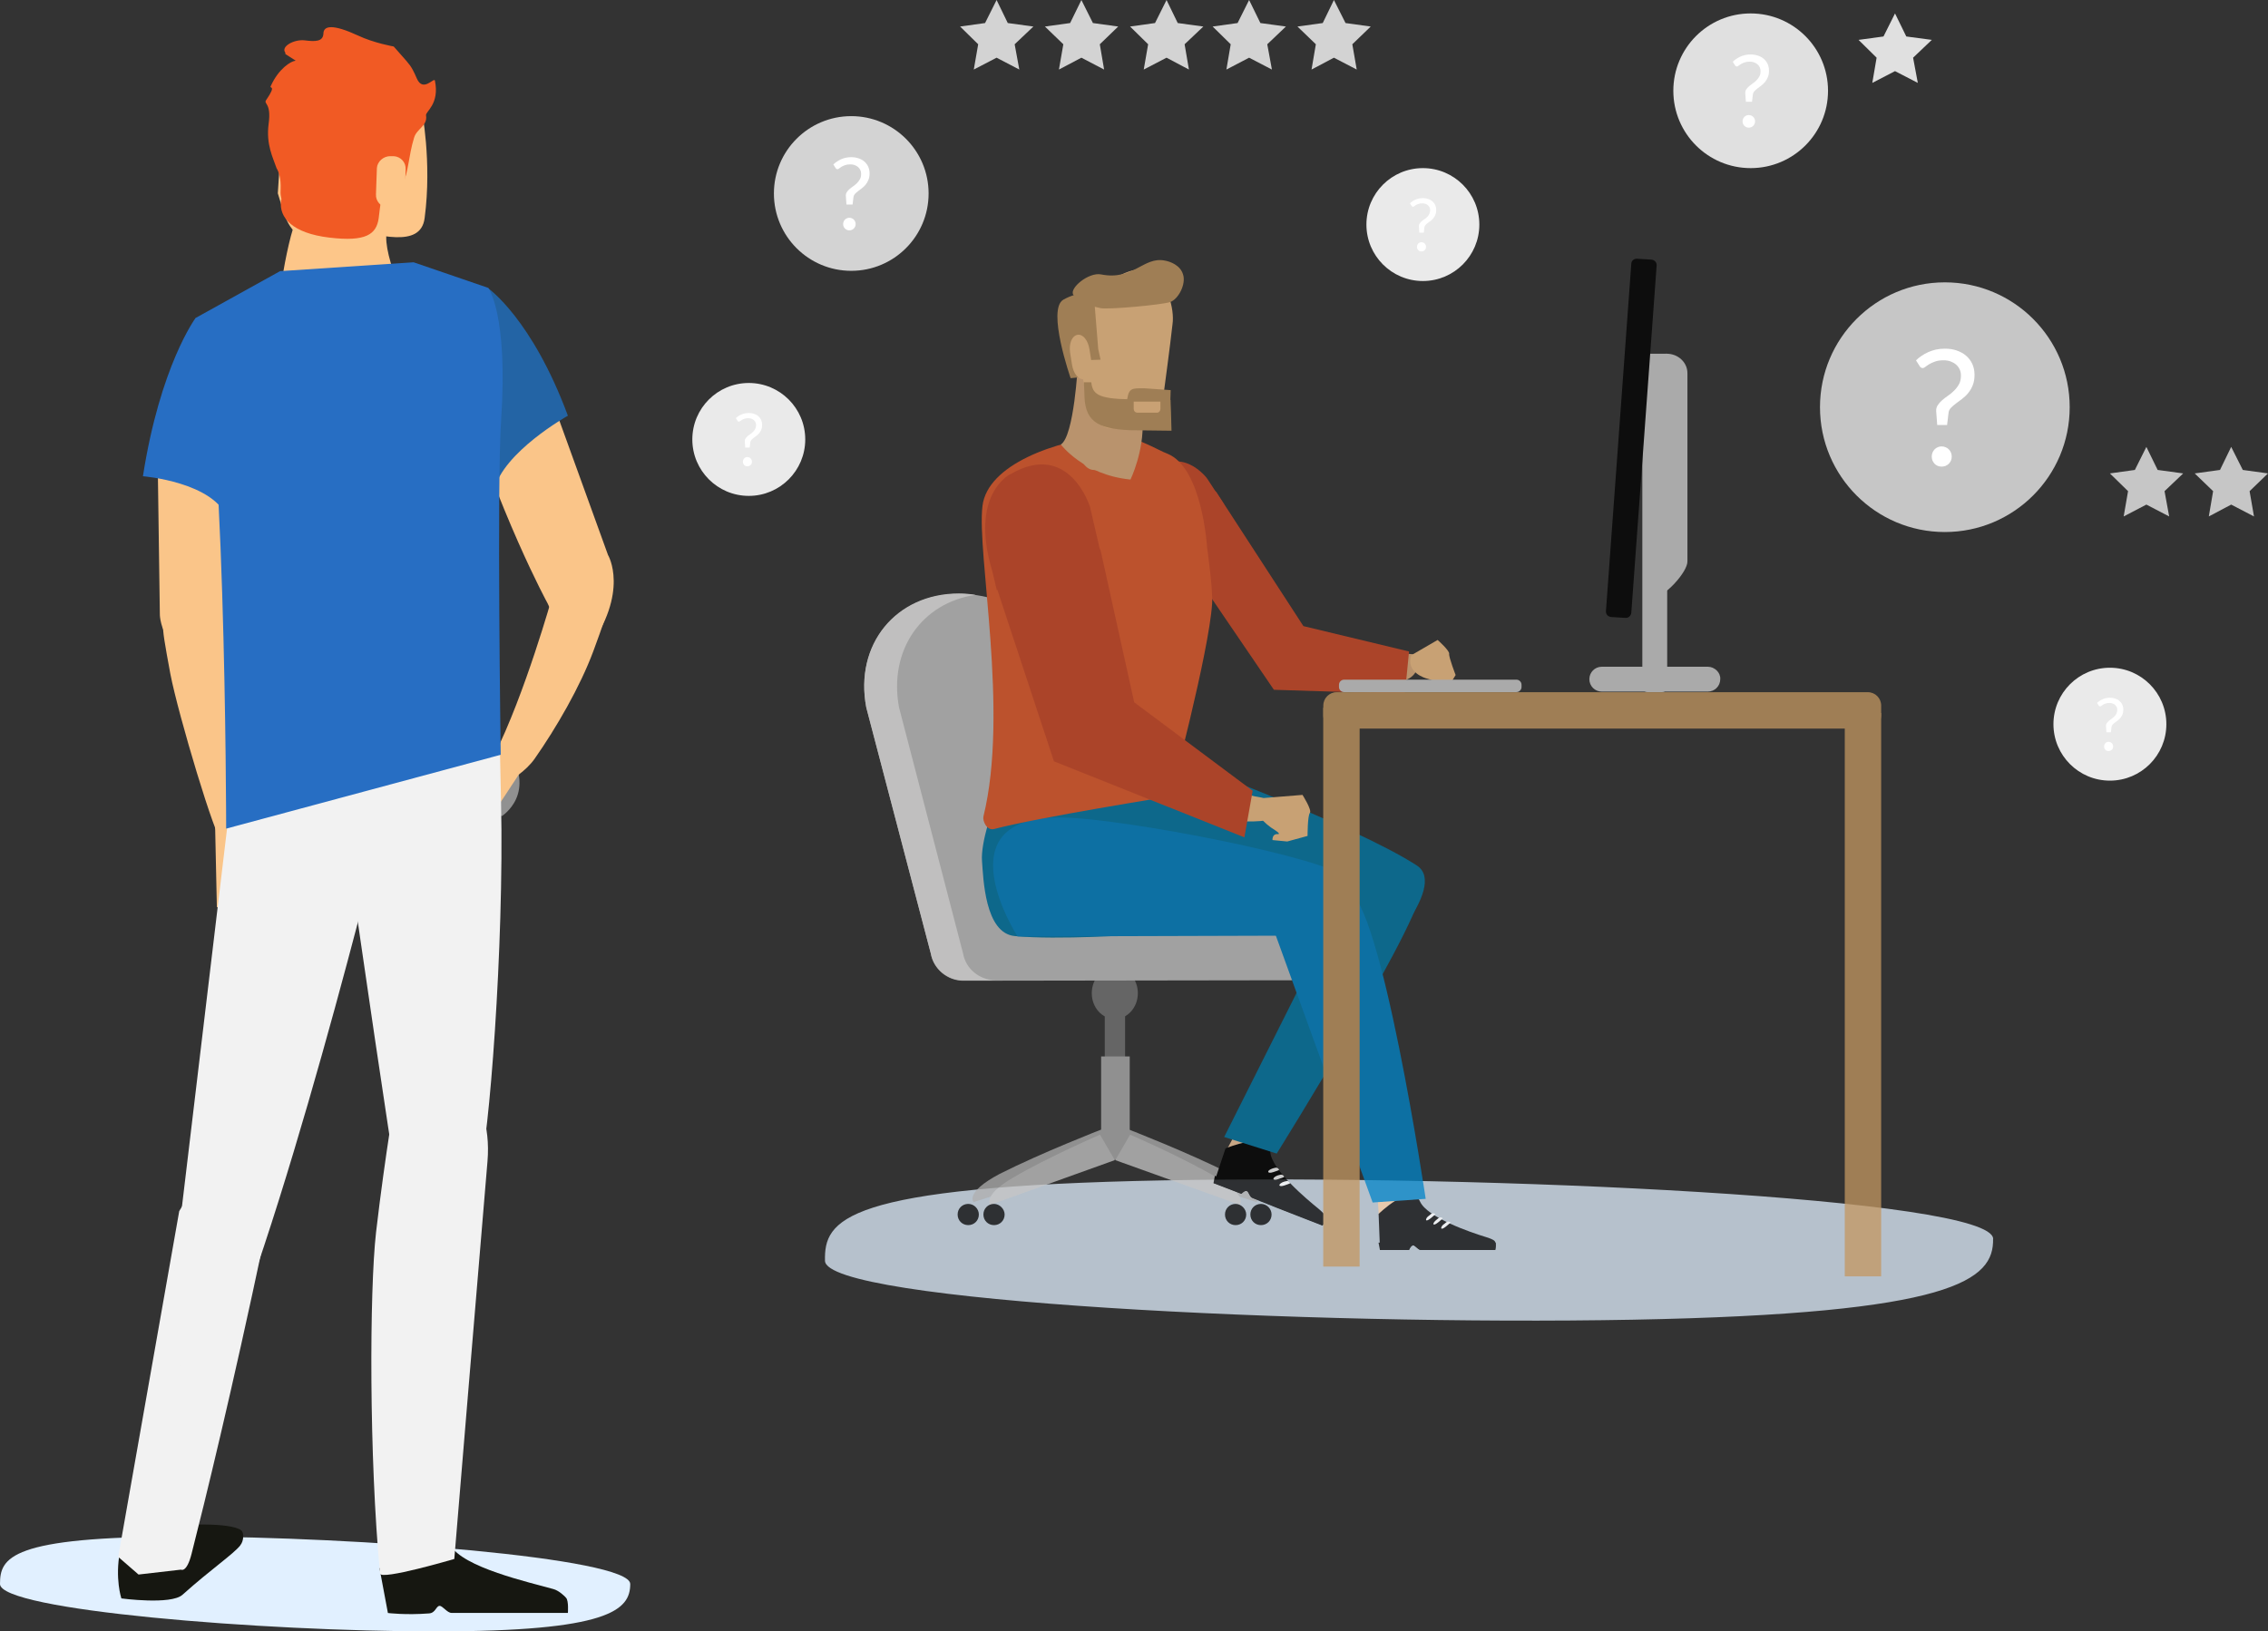
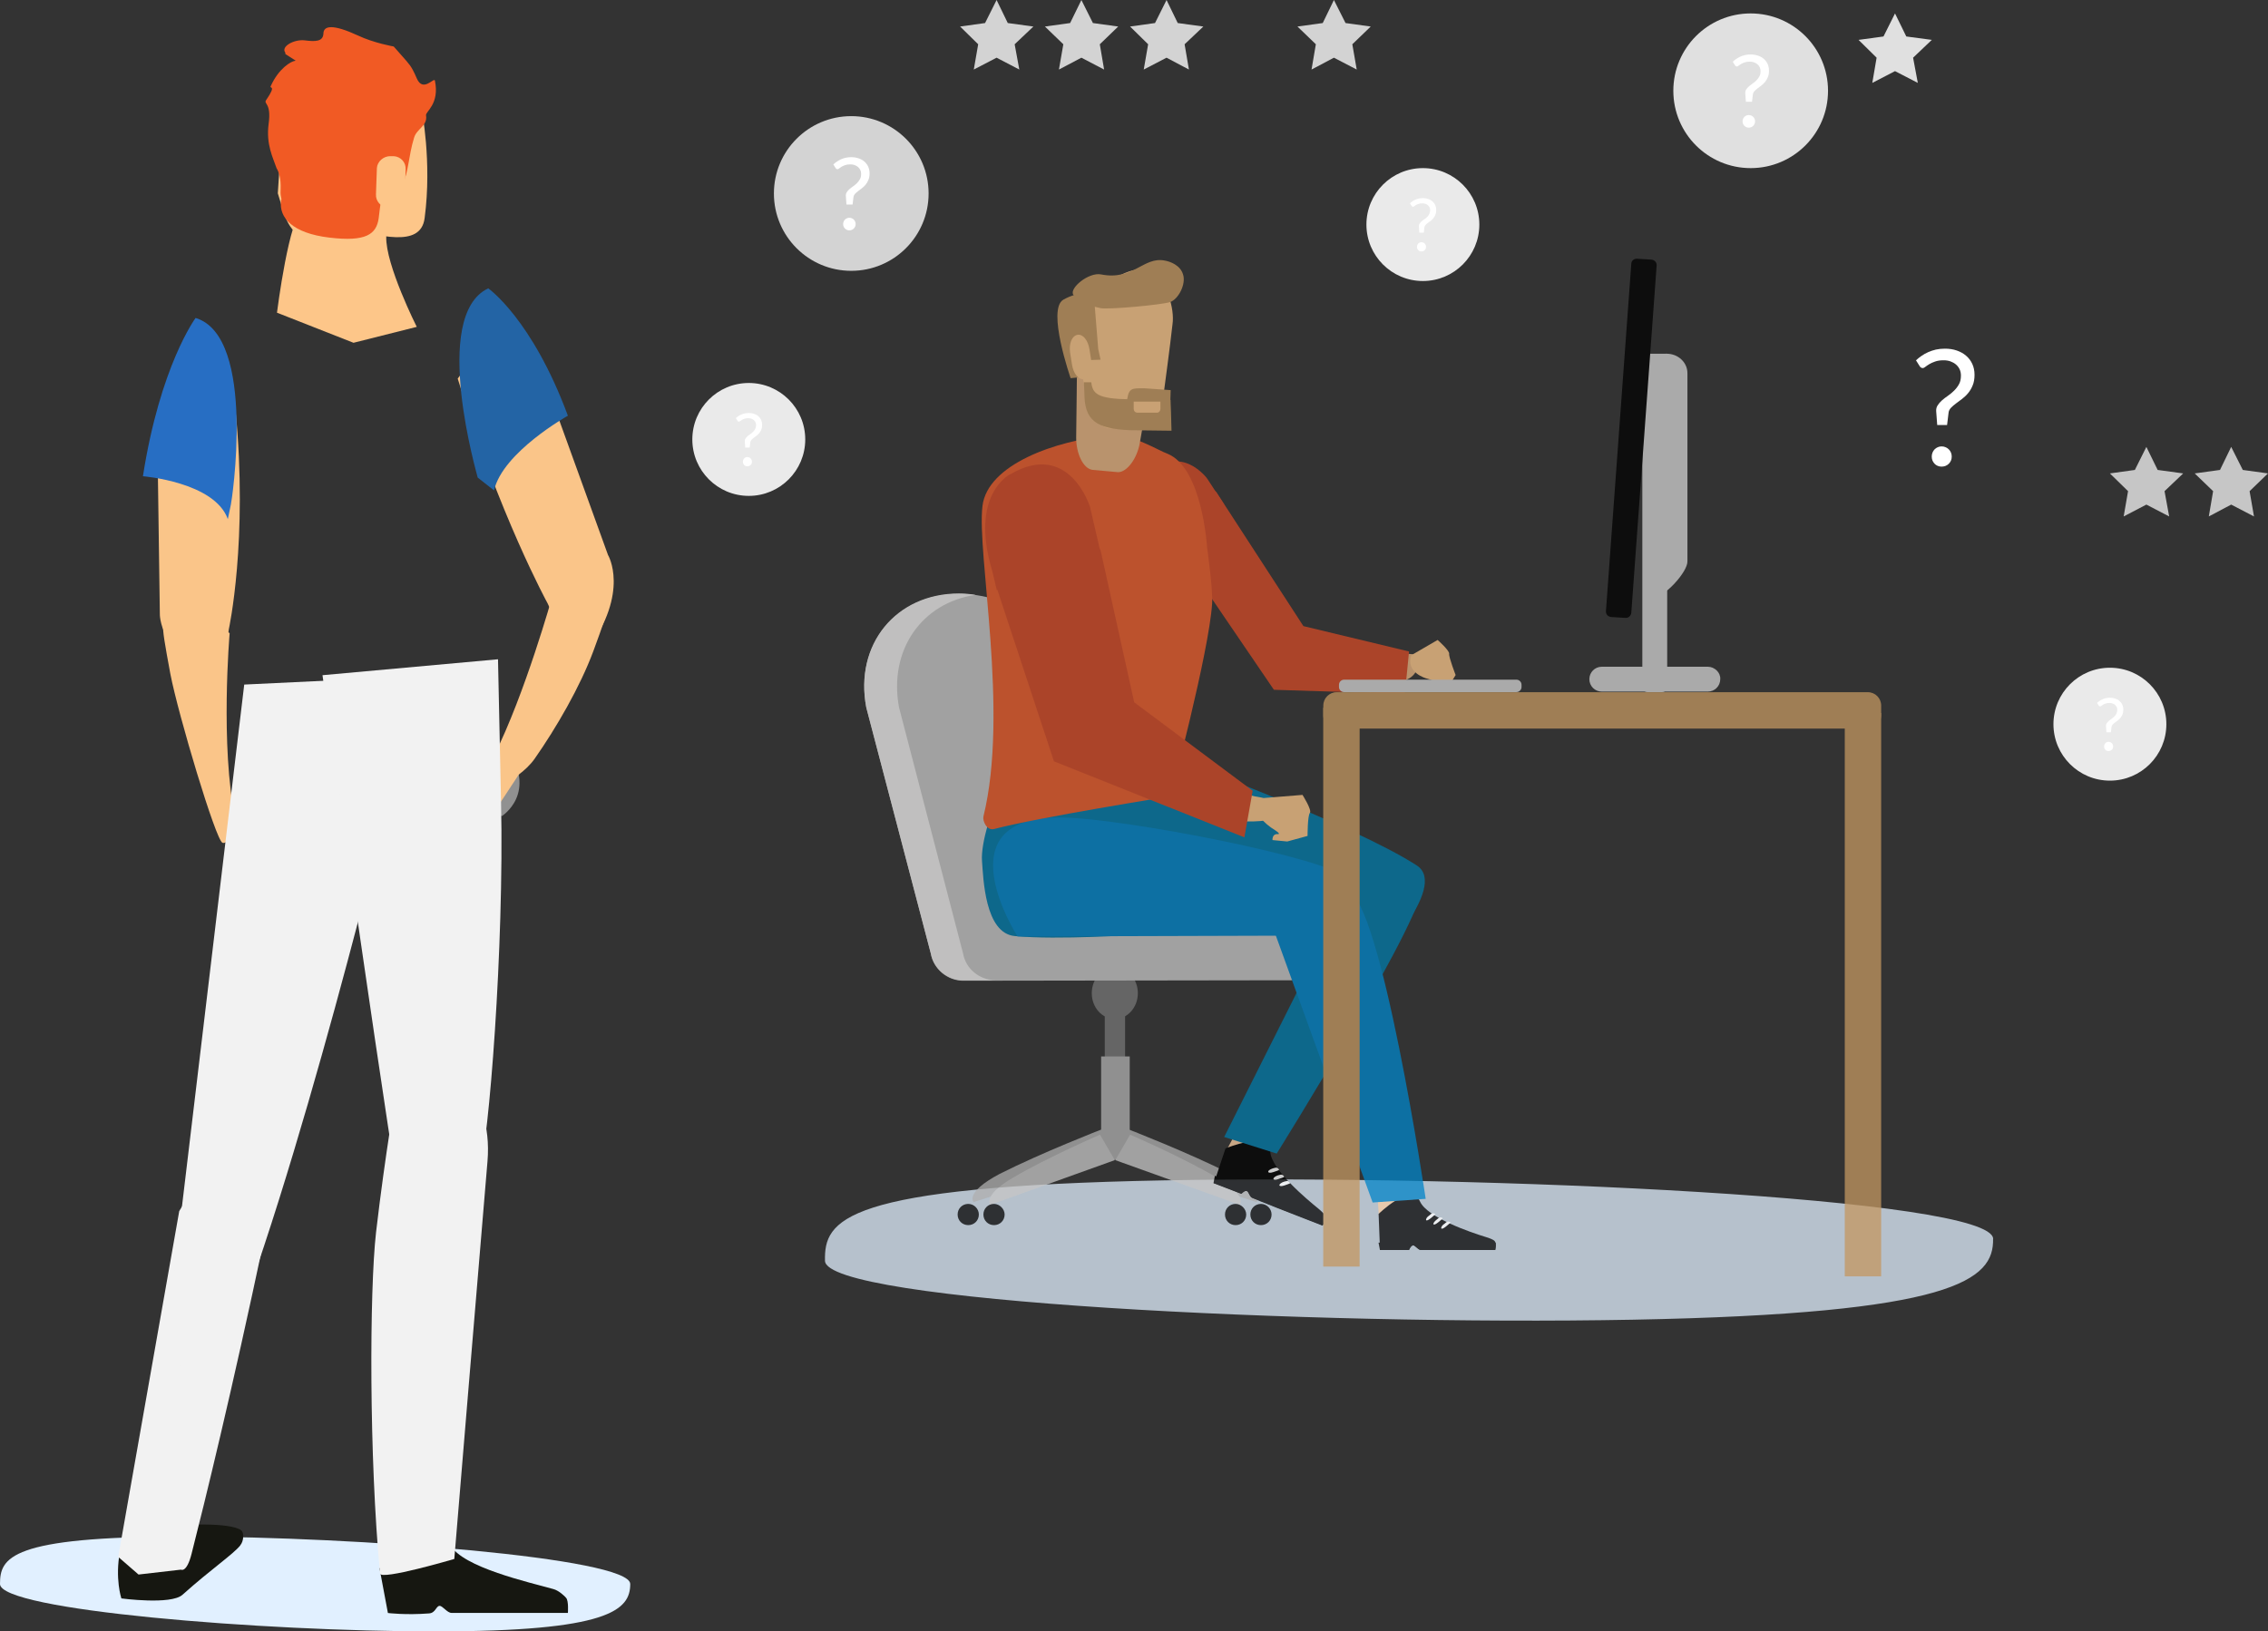
<svg xmlns="http://www.w3.org/2000/svg" id="Ebene_1" viewBox="0 0 273.57 196.8">
  <rect x="0" y="0" width="273.57" height="196.8" fill="#333333" stroke="none" />
  <defs>
    <style>.cls-1{fill:#f9cda2;}.cls-2{fill:#f2f2f2;}.cls-3{fill:#fac589;}.cls-4{fill:#0084c8;}.cls-5{fill:#0079a8;}.cls-6{fill:#f15a24;}.cls-7{fill:#eaeaea;}.cls-8{fill:#fdc689;}.cls-9{fill:#e95c2b;}.cls-10{fill:#fff;}.cls-11{fill:#fbc58a;}.cls-12{fill:#e5b380;}.cls-13{fill:#efeeed;}.cls-14{fill:#919191;}.cls-15{fill:#c39760;}.cls-16{fill:#d1d1d1;}.cls-17{fill:#d34a26;}.cls-18{fill:#d3d3d3;}.cls-19{fill:#afafaf;}.cls-20{fill:#e0e0e0;}.cls-21{fill:#c6c6c6;}.cls-22,.cls-23{fill:#e1f0ff;}.cls-24{fill:#161711;}.cls-25{fill:#163f59;}.cls-26{fill:#2364a5;}.cls-27{fill:#276ec3;}.cls-28{fill:#757575;}.cls-29,.cls-23{opacity:.75;}</style>
  </defs>
  <path class="cls-23" d="m240.41,149.45c.09,4.93-4.57,9.02-43.48,9.75-38.91.73-97.33-2.18-97.42-7.11s2-8.97,40.91-9.7,99.9,2.13,100,7.06Z" />
  <g>
-     <circle class="cls-21" cx="234.59" cy="49.12" r="15.06" />
    <path class="cls-10" d="m231.12,43.46c.2-.19.42-.37.66-.53.24-.17.51-.32.8-.45.29-.13.6-.23.93-.31.33-.07.7-.11,1.09-.11.51,0,.99.07,1.42.22.44.15.82.36,1.13.63.32.27.57.6.75.99.18.39.27.83.27,1.31s-.07.92-.22,1.27c-.14.36-.33.67-.55.94s-.47.5-.73.7c-.26.2-.51.38-.75.56-.23.17-.43.35-.6.52-.16.18-.26.37-.28.58l-.18,1.49h-1.19l-.12-1.61c-.03-.29.03-.55.17-.76.14-.22.31-.42.53-.61s.46-.38.73-.56c.27-.19.51-.39.74-.62s.43-.49.58-.77c.16-.29.23-.63.23-1.04,0-.28-.05-.53-.16-.76-.11-.23-.26-.42-.45-.58-.19-.16-.41-.28-.66-.37s-.53-.13-.82-.13c-.4,0-.74.05-1.02.15-.28.1-.52.2-.71.32s-.35.22-.47.32c-.12.1-.22.15-.3.15-.16,0-.29-.07-.38-.22l-.46-.73Zm1.89,11.62c0-.17.03-.33.09-.48.06-.15.15-.28.25-.39s.24-.2.38-.26c.15-.07.31-.1.47-.1s.33.03.48.1c.15.06.28.15.39.26.11.11.2.24.26.39.06.15.09.31.09.48s-.03.34-.09.48c-.07.15-.15.27-.26.38-.11.11-.24.2-.39.26s-.31.09-.48.09-.33-.03-.47-.09c-.15-.06-.28-.15-.38-.26s-.19-.24-.25-.38c-.06-.14-.09-.31-.09-.48Z" />
  </g>
  <g>
    <circle class="cls-7" cx="171.63" cy="27.09" r="6.81" />
    <path class="cls-10" d="m170.06,24.53c.09-.08.19-.17.3-.24.11-.08.23-.14.36-.2.13-.06.27-.1.42-.14.15-.03.31-.05.49-.05.23,0,.45.03.64.1.2.07.37.16.51.29.14.12.26.27.34.45.08.18.12.37.12.59s-.03.41-.1.58c-.07.16-.15.3-.25.42s-.21.23-.33.32c-.12.09-.23.17-.34.25-.11.08-.2.16-.27.24-.07.08-.12.17-.13.26l-.08.67h-.54l-.05-.73c-.01-.13.01-.25.08-.35.06-.1.14-.19.24-.28s.21-.17.33-.25c.12-.08.23-.18.34-.28s.19-.22.26-.35c.07-.13.11-.29.11-.47,0-.13-.02-.24-.07-.34-.05-.1-.12-.19-.2-.26-.08-.07-.18-.13-.3-.17s-.24-.06-.37-.06c-.18,0-.33.02-.46.07-.13.04-.24.09-.32.14s-.16.1-.21.14c-.05.04-.1.07-.13.07-.07,0-.13-.03-.17-.1l-.21-.33Zm.86,5.25c0-.08.01-.15.04-.22.03-.07.07-.13.11-.18s.11-.09.17-.12c.07-.03.14-.04.21-.04s.15.01.22.04c.07.03.13.07.18.12.05.05.09.11.12.18.03.07.04.14.04.22s-.01.15-.04.22c-.03.07-.07.12-.12.17-.05.05-.11.09-.18.12s-.14.04-.22.04-.15-.01-.21-.04c-.07-.03-.13-.07-.17-.12s-.09-.11-.11-.17c-.03-.07-.04-.14-.04-.22Z" />
  </g>
  <g>
    <circle class="cls-7" cx="254.5" cy="87.36" r="6.81" />
    <path class="cls-10" d="m252.94,84.8c.09-.08.19-.17.3-.24.11-.08.23-.14.36-.2.13-.06.27-.1.42-.14.15-.03.31-.05.49-.05.23,0,.45.03.64.1.2.07.37.16.51.29.14.12.26.27.34.45.08.18.12.37.12.59s-.03.41-.1.58c-.07.16-.15.3-.25.42s-.21.23-.33.32c-.12.09-.23.17-.34.25-.11.08-.2.16-.27.24-.07.08-.12.17-.13.26l-.08.67h-.54l-.05-.73c-.01-.13.01-.25.08-.35.06-.1.14-.19.24-.28s.21-.17.33-.25c.12-.08.23-.18.34-.28s.19-.22.26-.35c.07-.13.11-.29.11-.47,0-.13-.02-.24-.07-.34-.05-.1-.12-.19-.2-.26-.08-.07-.18-.13-.3-.17s-.24-.06-.37-.06c-.18,0-.33.02-.46.07-.13.04-.24.09-.32.14s-.16.1-.21.14c-.05.04-.1.07-.13.07-.07,0-.13-.03-.17-.1l-.21-.33Zm.86,5.25c0-.08.01-.15.04-.22.03-.07.07-.13.11-.18s.11-.09.17-.12c.07-.03.14-.04.21-.04s.15.01.22.04c.07.03.13.07.18.12.05.05.09.11.12.18.03.07.04.14.04.22s-.01.15-.04.22c-.03.07-.07.12-.12.17-.05.05-.11.09-.18.12s-.14.04-.22.04-.15-.01-.21-.04c-.07-.03-.13-.07-.17-.12s-.09-.11-.11-.17c-.03-.07-.04-.14-.04-.22Z" />
  </g>
  <g>
    <circle class="cls-7" cx="90.32" cy="53.01" r="6.81" />
    <path class="cls-10" d="m88.75,50.45c.09-.08.19-.17.3-.24.11-.08.23-.14.36-.2.13-.06.27-.1.42-.14.15-.03.31-.05.49-.05.23,0,.45.03.64.1.2.07.37.16.51.29.14.12.26.27.34.45.08.18.12.37.12.59s-.03.41-.1.58c-.07.16-.15.3-.25.42s-.21.23-.33.32c-.12.09-.23.17-.34.25-.11.08-.2.16-.27.24-.07.08-.12.17-.13.26l-.08.67h-.54l-.05-.73c-.01-.13.01-.25.08-.35.06-.1.14-.19.24-.28s.21-.17.33-.25c.12-.08.23-.18.34-.28s.19-.22.26-.35c.07-.13.11-.29.11-.47,0-.13-.02-.24-.07-.34-.05-.1-.12-.19-.2-.26-.08-.07-.18-.13-.3-.17s-.24-.06-.37-.06c-.18,0-.33.02-.46.07-.13.04-.24.09-.32.14s-.16.1-.21.14c-.05.04-.1.07-.13.07-.07,0-.13-.03-.17-.1l-.21-.33Zm.86,5.25c0-.08.01-.15.04-.22.03-.07.07-.13.11-.18s.11-.09.17-.12c.07-.03.14-.04.21-.04s.15.01.22.04c.07.03.13.07.18.12.05.05.09.11.12.18.03.07.04.14.04.22s-.01.15-.04.22c-.03.07-.07.12-.12.17-.05.05-.11.09-.18.12s-.14.04-.22.04-.15-.01-.21-.04c-.07-.03-.13-.07-.17-.12s-.09-.11-.11-.17c-.03-.07-.04-.14-.04-.22Z" />
  </g>
  <g>
    <circle class="cls-20" cx="211.17" cy="10.95" r="9.33" />
    <path class="cls-10" d="m209.02,7.44c.12-.12.26-.23.41-.33.15-.1.32-.2.49-.28.18-.08.37-.14.58-.19.21-.05.43-.07.67-.07.32,0,.61.05.88.14.27.09.51.22.7.39.2.17.35.37.46.61.11.24.17.51.17.81s-.04.57-.14.79c-.09.22-.2.41-.34.58s-.29.31-.45.43c-.16.12-.32.24-.46.35-.14.11-.27.22-.37.33-.1.11-.16.23-.18.36l-.11.92h-.74l-.07-1c-.02-.18.02-.34.1-.47.08-.13.19-.26.33-.38s.29-.24.45-.35c.16-.11.32-.24.46-.38s.26-.3.36-.48c.1-.18.14-.39.14-.64,0-.17-.03-.33-.1-.47-.07-.14-.16-.26-.28-.36-.12-.1-.25-.17-.41-.23s-.33-.08-.51-.08c-.25,0-.46.03-.63.09-.18.06-.32.13-.44.2s-.22.14-.29.2c-.08.06-.14.09-.18.09-.1,0-.18-.05-.24-.14l-.28-.45Zm1.17,7.2c0-.1.02-.2.06-.3.04-.09.09-.17.16-.24s.15-.12.24-.16c.09-.04.19-.06.29-.06s.2.02.3.06c.09.04.17.09.24.16.07.07.12.15.16.24.04.09.06.19.06.3s-.02.21-.06.3c-.04.09-.1.17-.16.24-.07.07-.15.12-.24.16s-.19.06-.3.06-.2-.02-.29-.06c-.09-.04-.17-.09-.24-.16s-.12-.15-.16-.24c-.04-.09-.06-.19-.06-.3Z" />
  </g>
  <g>
    <circle class="cls-18" cx="102.68" cy="23.34" r="9.33" />
    <path class="cls-10" d="m100.53,19.83c.12-.12.26-.23.41-.33.15-.1.32-.2.49-.28.18-.08.37-.14.58-.19.21-.05.43-.07.67-.07.32,0,.61.05.88.14.27.09.51.22.7.39.2.17.35.37.46.61.11.24.17.51.17.81s-.04.57-.14.79c-.09.22-.2.41-.34.58s-.29.31-.45.43c-.16.12-.32.24-.46.35-.14.11-.27.22-.37.33-.1.11-.16.23-.18.36l-.11.92h-.74l-.07-1c-.02-.18.02-.34.1-.47.08-.13.19-.26.33-.38s.29-.24.45-.35c.16-.11.32-.24.46-.38s.26-.3.36-.48c.1-.18.14-.39.14-.64,0-.17-.03-.33-.1-.47-.07-.14-.16-.26-.28-.36-.12-.1-.25-.17-.41-.23s-.33-.08-.51-.08c-.25,0-.46.03-.63.09-.18.06-.32.13-.44.2s-.22.14-.29.2c-.08.06-.14.09-.18.09-.1,0-.18-.05-.24-.14l-.28-.45Zm1.17,7.2c0-.1.02-.2.06-.3.04-.09.09-.17.16-.24s.15-.12.24-.16c.09-.04.19-.06.29-.06s.2.02.3.06c.09.04.17.09.24.16.07.07.12.15.16.24.04.09.06.19.06.3s-.02.21-.06.3c-.04.09-.1.17-.16.24-.07.07-.15.12-.24.16s-.19.06-.3.06-.2-.02-.29-.06c-.09-.04-.17-.09-.24-.16s-.12-.15-.16-.24c-.04-.09-.06-.19-.06-.3Z" />
  </g>
  <g class="cls-29">
    <g>
      <g>
        <g>
          <g>
            <path class="cls-12" d="m158.22,76.54s4.89,1.61,10.85,2.28c1.06.11,2.28,0,2.17.67-.11.83-.33,2.06-1.72,2.56-2.84,1-4.17,1.45-8.45,1.11-6.34-.5-6.12.17-12.79-9.12-1.39-1.95,9.96,2.5,9.96,2.5Z" />
            <path class="cls-12" d="m158.67,80.43l-1.61-3.89s-3.73-8.34-13.68-19.91c0,0-6.12-1.39-4.34,5.34l11.35,15.13s2.5,3.89,8.62,5.78l-.33-2.45Z" />
          </g>
          <path class="cls-3" d="m170.24,79.04l3.17-1.84s1.45,1.28,1.39,1.67.78,2.56.78,2.56l-1.22,2-1.56-.22s-.28-.67.17-.83-.44-.39-.78-.5c-.28-.06-2.67-.78-1.95-2.84Z" />
          <path class="cls-17" d="m138.7,57.46s-2.61,2.67,1.22,7.9l.89,1.39s3-5.84,6.84-5.9l-2-3.06c.06,0-3.39-4.56-6.95-.33Z" />
        </g>
        <g>
          <g>
            <path class="cls-17" d="m146.71,59.35l10.51,16.18,12.74,3.06-.5,5.12-15.8-.5-14.24-20.91c-.06-.06.33-7.4,7.29-2.95Z" />
            <g>
              <path class="cls-19" d="m132.92,136.22l2.11,3.17-17.58,5.62s-1.17-1.11,3.11-3.39c5.06-2.56,12.35-5.39,12.35-5.39Z" />
              <path class="cls-19" d="m136.09,136.22l-2.11,3.17,17.58,5.62s1.17-1.11-3.11-3.39c-5.06-2.56-12.35-5.39-12.35-5.39Z" />
            </g>
            <ellipse class="cls-28" cx="134.47" cy="119.81" rx="2.78" ry="3.11" />
            <rect class="cls-28" x="133.26" y="121.16" width="2.45" height="8.68" />
            <rect class="cls-19" x="132.82" y="127.44" width="3.45" height="12.46" />
            <g>
              <path class="cls-21" d="m132.69,136.89l1.78,3.06-15.02,5.39s-1-1.06,2.67-3.23c4.34-2.56,10.57-5.23,10.57-5.23Z" />
              <path class="cls-21" d="m136.31,136.89l-1.78,3.06,15.02,5.39s1-1.06-2.67-3.23c-4.34-2.56-10.57-5.23-10.57-5.23Z" />
            </g>
            <path d="m121.18,146.51c0,.72-.56,1.28-1.28,1.28s-1.28-.56-1.28-1.28.56-1.28,1.28-1.28c.67,0,1.28.61,1.28,1.28Z" />
            <path d="m150.32,146.51c0,.72-.56,1.28-1.28,1.28s-1.28-.56-1.28-1.28.56-1.28,1.28-1.28c.67,0,1.28.61,1.28,1.28Z" />
            <path d="m118.07,146.51c0,.72-.56,1.28-1.28,1.28s-1.28-.56-1.28-1.28.56-1.28,1.28-1.28,1.28.61,1.28,1.28Z" />
            <path d="m153.38,146.51c0,.72-.56,1.28-1.28,1.28s-1.28-.56-1.28-1.28.56-1.28,1.28-1.28,1.28.61,1.28,1.28Z" />
          </g>
          <path class="cls-21" d="m156.89,112.8h-9.84c-4.56,0-9.46-3.23-10.29-7.68l-4.73-19.74c-1.45-7.62-8.73-13.74-16.35-13.74s-12.63,6.17-11.18,13.74l7.79,29.7c.33,1.84,2,3.23,3.89,3.23l40.77-.06c1.5,0,2.67-1.22,2.67-2.73s-1.22-2.73-2.73-2.73Z" />
          <path class="cls-13" d="m116.17,115.03l-7.73-29.7c-1.28-6.95,2.78-12.63,9.23-13.57-.67-.11-1.33-.17-2-.17-7.62,0-12.63,6.17-11.18,13.74l7.79,29.7c.33,1.84,2,3.23,3.89,3.23h3.89c-1.95-.06-3.56-1.39-3.89-3.23Z" />
        </g>
        <g>
          <polygon class="cls-1" points="147.99 138.67 151.99 140.89 155.27 134.77 151.27 132.49 147.99 138.67" />
          <g>
            <path d="m147.82,138.55l-1.39,4.17,3.34,1.28s.39-.44.67-.33c.22.11.33.72.67.83.72.28,1.5.56,1.78.72.61.22,6.67,2.61,6.67,2.61,0,0,.44-.72.39-1.06-.06-.17-.5-.61-.83-.89-1.5-1.22-5.78-4.78-5.9-6.95-.28-2.56-5.4-.39-5.4-.39Z" />
            <path d="m159.89,147.01c-.06.33-.39.83-.39.83,0,0-6.06-2.34-6.67-2.61-.33-.11-1.11-.44-1.78-.72-.33-.11-.44-.78-.67-.83-.28-.11-.67.33-.67.33l-3.34-1.28.17-.89,13.35,5.17Z" />
            <g>
              <path class="cls-10" d="m154.33,143c.06.11.28.11.61,0,.78-.28.72-.22.61-.39-.11-.11-.17-.22-.67-.06-.33.11-.56.28-.56.44Z" />
              <path class="cls-10" d="m153.61,142.23c.06.11.28.11.61,0,.83-.28.72-.22.61-.39-.11-.11-.17-.22-.67-.06-.33.11-.56.28-.56.44Z" />
              <path class="cls-10" d="m152.99,141.39c.06.11.28.11.61,0,.83-.28.72-.22.61-.39-.11-.11-.17-.22-.67-.06-.33.11-.61.28-.56.44Z" />
            </g>
          </g>
          <path class="cls-5" d="m163.73,105.18l-16.07,31.98,6.34,2s18.8-30.15,17.41-32.37c-1.33-2.22-6.9-3.06-7.68-1.61Z" />
        </g>
        <g>
          <path class="cls-5" d="m126.69,81.6s-3.34,10.23-5.51,13.35c-1.56,2.22-2.89,6.84-2.73,8.9s.33,8.73,3.95,9.07c5.12.5,14.91-.17,14.91-.17,0,0,5.67-14.57,5.51-16.46-.17-1.89-1.39-4.12-1.61-5.06-.28-.95,1.45-4.51,1.45-4.51l-15.96-5.12Z" />
          <path class="cls-5" d="m137.87,102.35l27.48,14.35s9.51-9.68,5.56-12.29c-7.62-4.95-29.76-13.13-29.76-13.13l-3.28,11.07Z" />
          <polygon class="cls-1" points="166.01 142.11 166.51 149.51 171.63 149.46 170.12 141.06 166.01 142.11" />
          <g>
            <path d="m166.29,146.45l.17,4.34h3.5s.22-.56.5-.56.56.56.95.56h8.95s.17-.78-.06-1.06c-.11-.17-.67-.39-1.06-.5-1.84-.56-7.06-2.34-7.95-4.28-1.06-2.39-5.01,1.5-5.01,1.5Z" />
            <path d="m180.41,149.9c.06.33-.06.89-.06.89h-8.95c-.33,0-.67-.56-.95-.56s-.5.56-.5.56h-3.5l-.17-.89h14.13Z" />
            <g>
              <path class="cls-10" d="m173.85,148.18c.06.11.28,0,.56-.22.67-.56.61-.5.44-.56-.11-.06-.28-.11-.61.22-.28.17-.44.44-.39.56Z" />
              <path class="cls-10" d="m172.91,147.68c.06.11.28,0,.56-.22.67-.56.61-.5.44-.56-.11-.06-.28-.11-.61.22-.28.22-.44.44-.39.56Z" />
              <path class="cls-10" d="m172.02,147.18c.06.11.28,0,.56-.22.67-.56.61-.5.44-.56-.11-.06-.28-.11-.61.22-.28.17-.44.44-.39.56Z" />
            </g>
          </g>
          <path class="cls-4" d="m122.74,112.97l36.37-.11s6.67-2.95,3.45-6.84c-2.06-2.5-27.2-7.34-34.48-7.4-14.74-.22-5.34,14.35-5.34,14.35Z" />
          <path class="cls-4" d="m153.61,112.08l11.96,32.98,6.4-.44s-5.39-36.21-9.46-37.21c-4.06-.95-9.18,3.56-8.9,4.67Z" />
          <rect class="cls-25" x="123.46" y="90.33" width=".78" height="3.45" transform="translate(-3.79 5.33) rotate(-2.43)" />
        </g>
        <path class="cls-9" d="m133.97,52.51c-6.73.61-14.85,3.56-15.46,8.51-.72,5.73,3.23,24.81.11,37.49-.11.5.39,1.72,1.28,1.5,5.23-1.39,21.3-3.95,21.3-3.95,0,0,4.62-17.3,5.01-23.25.11-1.72-.61-6.79-.61-6.79,0,0-.56-9.57-4.78-11.29-1-.33-4.34-2.45-6.84-2.22Z" />
        <g>
          <g>
            <path class="cls-3" d="m134.81,82.94s9.51,12.18,17.19,13.24c1.33.17,2.17,2,1.61,2.45-.72.61-3.67.5-5.56.33-4.17-.33-10.96-3.06-15.07-5.84-6.06-4.12-5.73-4-5.51-6.45.28-2.39,7.34-3.73,7.34-3.73Z" />
            <path class="cls-3" d="m132.75,86.61l2.28-1.33,1.56-.5c.22.61.39.89.39.89l-1.89.72-2.11,1.22-2.17,2.34,1.95-3.34Z" />
            <path class="cls-3" d="m137.31,90.95l-.72-4.17s-1.33-11.07-7.12-25.81c0,0-10.18-2.67-10.12,4.39l6.73,21.25s.33,4.73,9.62,6.9l1.61-2.56Z" />
          </g>
          <path class="cls-3" d="m152.27,96.28l4.84-.39s1.17,1.84.89,2.17c-.28.33-.28,2.78-.28,2.78l-2.45.67-1.78-.17s-.06-.72.56-.72c.67.06-.39-.56-.72-.78-.28-.22-2.89-1.95-1.06-3.56Z" />
        </g>
        <g>
-           <path class="cls-12" d="m137.81,50.73c.22,3.67-1.45,7.12-1.45,7.12-5.67-.56-8.4-4.23-8.4-4.23,1.61-1,2.06-9.73,2.06-9.73l7.79,6.84Z" />
          <g>
            <path class="cls-12" d="m137.48,53.46c-.33,1.89-1.56,3.5-2.61,3.5-1.06-.11-2.06-.17-3.11-.28-1.11-.17-1.95-1.95-1.95-3.89.06-3.23.06-6.4.11-9.62,0-1.95,1.11-5.67,2.89-6.67,1.61-.89,3.34-.72,4.78.44,1.56,1.28,1.95,5.17,1.61,7.06-.61,3.11-1.17,6.28-1.72,9.46Z" />
            <path class="cls-3" d="m140.15,49.12c-.72,1.95-1.61,2.34-3.06,2.45-1.39,0-1.72.11-3.17.11-1.45-.06-2.78-2.17-2.95-3.95-.28-3-1.67-5.51-1.95-8.51-.17-1.78.72-3.28,2.95-4.34,2.06-.95,4.62-3.06,6.62-2.17,2.22,1.06,3.11,4.62,2.84,6.4-.33,3-.89,7.01-1.28,10.01Z" />
            <path class="cls-15" d="m131.97,35.94l.5,6.17.28,1.28-1.72.06-.72,2.06-1.17.11s-2.89-8.29-.89-9.46c2.06-1.17,3.56-.72,3.73-.22Z" />
          </g>
          <path class="cls-15" d="m140.48,31.43c.67.11,1.89.56,2.22,1.67.39,1.17-.56,3-1.56,3.34-1,.33-7.62.95-8.45.72-.83-.22-2.39-.44-3.23-1.61-.5-.78,1.84-2.73,3.34-2.45,3.89.78,5.12-2.17,7.68-1.67Z" />
          <path class="cls-3" d="m131.64,43.56c.17,1.11-.22,2.06-.89,2.17h0c-.67.11-1.28-.67-1.45-1.78l-.22-1.39c-.17-1.11.22-2.06.89-2.17h0c.67-.11,1.28.67,1.45,1.78l.22,1.39Z" />
          <path class="cls-15" d="m136.25,48.17c-3.89-.06-4.45-.67-4.62-2.06h-.89l.06,1.28c0,3.34,1.39,4.34,5.56,4.51l4.95.06-.06-2.22-.06-1.5-4.95-.06Z" />
          <path class="cls-15" d="m141.2,47.06l-3.17-.22c-1.45,0-1.84-.06-2.06,1.28-.06.22-.5.61-.44.83l5.62.06.06-1.95Z" />
          <path class="cls-11" d="m136.75,48.45v.89c0,.22.17.44.44.44h2.39c.22,0,.39-.22.39-.44v-.89h-3.23Z" />
        </g>
      </g>
      <path class="cls-17" d="m121.9,57.18s-5.01,2.39-2.22,11.68l.56,2.34s7.12-6.62,12.46-4.78l-1.22-5.28s-2.5-8.06-9.57-3.95Z" />
      <polygon class="cls-17" points="120.12 70.59 127.13 91.84 150.1 101.01 151.1 95.39 136.81 84.72 132.75 66.36 127.63 60.74 123.57 62.8 120.12 70.59" />
    </g>
    <g>
      <rect class="cls-15" x="222.52" y="86" width="4.39" height="67.97" />
      <rect class="cls-15" x="159.61" y="85.38" width="4.39" height="67.41" />
      <path class="cls-15" d="m161.23,87.89h64.07c.89,0,1.61-.72,1.61-1.61v-1.17c0-.89-.72-1.61-1.61-1.61h-64.07c-.89,0-1.61.72-1.61,1.61v1.22c0,.83.72,1.56,1.61,1.56" />
    </g>
    <g>
      <path class="cls-16" d="m162.12,83.49h20.8c.33,0,.61-.28.61-.61v-.28c0-.33-.28-.61-.61-.61h-20.8c-.33,0-.61.28-.61.61v.28c0,.33.28.61.61.61" />
      <path class="cls-16" d="m198.1,43.28v39.6c0,.33.28.61.61.61h1.78c.33,0,.61-.28.61-.61v-39.6c0-.33.28-.61-.06-.61h-2.39c-.28,0-.56.28-.56.61" />
      <path class="cls-16" d="m206,80.43h-12.79c-.83,0-1.5.67-1.5,1.5s.67,1.5,1.5,1.5h12.79c.83,0,1.5-.67,1.5-1.5.06-.78-.67-1.5-1.5-1.5" />
      <path class="cls-16" d="m199.32,72.15l.89-1c-1.39,0-1.67-2.17-1.67-3.45v-22.69c0-1.28,1.11-2.34,2.5-2.34s2.5,1.06,2.5,2.34v22.69c.06,1.28-2.84,4.45-4.23,4.45" />
      <path d="m196.77,31.82l-3.06,41.94c0,.33.22.61.61.67l1.78.11c.33,0,.61-.22.67-.61l3.06-41.94c0-.33-.22-.61-.61-.67l-1.78-.11c-.39,0-.67.28-.67.61" />
    </g>
  </g>
  <g>
    <polygon class="cls-18" points="120.21 0 118.82 2.78 115.81 3.2 117.99 5.34 117.46 8.39 120.21 6.96 122.95 8.39 122.39 5.34 124.65 3.2 121.56 2.78 120.21 0" />
    <polygon class="cls-18" points="130.44 0 129.08 2.78 126.04 3.2 128.26 5.34 127.73 8.39 130.44 6.96 133.18 8.39 132.66 5.34 134.88 3.2 131.83 2.78 130.44 0" />
    <polygon class="cls-18" points="140.71 0 139.32 2.78 136.31 3.2 138.49 5.34 137.96 8.39 140.71 6.96 143.41 8.39 142.89 5.34 145.15 3.2 142.06 2.78 140.71 0" />
-     <polygon class="cls-18" points="150.67 0 149.28 2.78 146.27 3.2 148.45 5.34 147.93 8.39 150.67 6.96 153.42 8.39 152.86 5.34 155.11 3.2 152.03 2.78 150.67 0" />
    <polygon class="cls-18" points="160.9 0 159.55 2.78 156.5 3.2 158.72 5.34 158.2 8.39 160.9 6.96 163.65 8.39 163.12 5.34 165.34 3.2 162.3 2.78 160.9 0" />
  </g>
  <g>
    <polygon class="cls-21" points="258.9 53.91 257.51 56.69 254.5 57.11 256.69 59.25 256.16 62.3 258.9 60.87 261.65 62.3 261.09 59.25 263.34 57.11 260.26 56.69 258.9 53.91" />
    <polygon class="cls-21" points="269.13 53.91 267.78 56.69 264.73 57.11 266.95 59.25 266.43 62.3 269.13 60.87 271.88 62.3 271.35 59.25 273.57 57.11 270.53 56.69 269.13 53.91" />
  </g>
  <polygon class="cls-20" points="228.58 1.62 227.19 4.4 224.18 4.81 226.36 6.96 225.84 10 228.58 8.58 231.33 10 230.76 6.96 233.02 4.81 229.94 4.4 228.58 1.62" />
  <path class="cls-22" d="m76.02,191.08c0,3.16-2.56,5.72-23.55,5.72-20.99,0-52.47-2.56-52.47-5.72s1.17-5.72,22.16-5.72c20.99,0,53.86,2.56,53.86,5.72Z" />
  <g>
    <g>
      <path class="cls-8" d="m33.41,37.72s1.49-11.84,3.15-12.37c3.09-1.01,10.08.32,10.03,3.2-.11,3.36,3.68,10.88,3.68,10.88l-7.63,1.92-9.23-3.63Z" />
      <path class="cls-8" d="m46.05,6.89l-5.39-.69c-3.09-.37-5.92,1.81-6.35,4.91l-.8,12.21c1.01,3.15.96,4.37,4.16,6.24l4.64-1.76c3.09.37,8.43,2.29,8.91-1.49.91-6.83-.37-13.17-.37-13.17.48-2.99-1.71-5.81-4.8-6.24Z" />
      <path class="cls-6" d="m35.59,7.32c.05,0,.11,0,.16.05l-1.33-.85v-.16c-.59-.75,1.07-1.65,2.35-1.49,1.23.16,2.19.16,2.24-.8,0-1.01,1.17-1.17,4.16.21,1.92.91,4.32,1.33,4.32,1.33l1.55,1.76h0c.21.32.53.43,1.23,2.08.75,1.76,2.08-.16,2.19.27.59,2.88-1.17,3.73-1.07,4.21.21,1.23-1.12,1.6-1.44,2.67-.69,2.24-.69,4.37-1.39,5.55-1.07,1.44-2.45,1.23-2.56,1.71-.05.27-.32,2.35-.32,2.45-.27,1.97-1.55,2.88-5.97,2.35s-6.08-2.4-5.81-4.43c0-.05.05-.16.05-.21-.05-.27-.11-.53-.11-.8,0-.43.16-1.87-.48-2.93-.43-1.28-1.28-2.83-.96-5.33.37-2.67-.69-2.35-.27-2.93,1.28-1.87.32-1.28.53-1.65.96-2.13,2.45-2.99,2.93-3.04Z" />
      <path class="cls-8" d="m47.06,18.84h.43c.85.05,1.49.75,1.44,1.6l-.11,3.15c-.05.85-.75,1.49-1.6,1.44h-.43c-.85-.05-1.49-.75-1.44-1.6l.11-3.15c.05-.8.8-1.44,1.6-1.44Z" />
    </g>
    <g>
      <path class="cls-14" d="m60.5,98.47s4.53-2.77.48-8.53l-4.16,3.52,3.68,5.01Z" />
      <g>
        <g>
          <path class="cls-3" d="m27.7,76.39s-1.17,13.6.69,22.45c.27,1.33-.91,3.04-1.55,2.83-.8-.27-5.33-15.41-6.29-20.37-1.33-7.2-1.17-6.45.48-7.68,1.71-1.17,6.67,2.77,6.67,2.77Z" />
          <path class="cls-3" d="m27.01,80.23l.59-4.32s2.35-10.67.8-26.56c0,0-7.89-5.07-9.44,1.92l.32,22.77s-.21,4.53,7.04,8.85l.69-2.67Z" />
        </g>
-         <path class="cls-3" d="m26.95,99.69s3.57.59,4.16,1.44c.21.37,1.07,1.87,1.07,1.87l-.96.75-.53.21.32,2.35.16,2.88.21,1.28s.21.75.11.91c-.32.59-.69.11-.69.11l-1.33-4.96-.05,4.8s-.11.59-.43.64c-.32.05-.32-.16-.32-.16l-1.33-5.55-.32,2.45s-.11.59-.43.64c-.37.05-.43.11-.43.11l-.21-9.71,1.01-.05Z" />
      </g>
      <g>
        <g>
          <g>
            <path class="cls-3" d="m66.63,71.91s-3.31,11.84-7.04,19.25c-.53,1.12.32,3.15,1.01,3.2.85.05,2.88-1.39,3.89-2.83,2.61-3.73,5.49-8.69,7.09-13.01,2.35-6.4,2.19-6.08.69-7.84-1.44-1.71-5.65,1.23-5.65,1.23Z" />
            <path class="cls-3" d="m68.07,77.08l-2.03-4.32s-5.87-10.72-10.83-27.09c0,0,5.55-8.05,9.81-1.71l8.32,22.99s2.67,4.43-2.51,11.52l-2.77-1.39Z" />
          </g>
          <path class="cls-3" d="m61.89,92.6s-3.36-1.44-4.27-.96c-.37.16-1.92.96-1.92.96l.43,1.17.32.43-1.49,1.81-1.65,2.35-.91.96s-.53.53-.59.75c-.05.64.53.48.53.48l3.79-3.47-2.56,4.11s-.21.59.05.8.37.05.37.05l4.05-4-1.07,2.24s-.21.59.05.8c.27.27.32.32.32.32l5.33-8.11-.8-.69Z" />
        </g>
        <path class="cls-26" d="m58.9,34.79s5.28,3.68,9.6,15.36c0,0-7.84,4.37-8.91,9.01l-1.97-1.55c.05.05-5.76-19.52,1.28-22.83Z" />
      </g>
      <g>
        <path class="cls-24" d="m28.98,186.41c.43-.48.48-1.55.11-1.81-1.28-.96-7.25-.8-9.6-.27-.59.16-1.65.64-2.61,1.23-.16.11-.43.64-.59.75-.32.16-.43-.11-.69.05-.64.43-1.12.75-1.12.75-.64,3.31.16,5.71.16,5.71,0,0,5.97.8,7.36-.43,3.52-3.15,6.08-4.85,6.99-5.97Z" />
        <path class="cls-24" d="m45.78,189.19l1.01,5.39s2.13.27,4.96.05c.8-.05.85-.91,1.28-.91.37,0,.91.85,1.44.85h14.03s.11-1.44-.21-1.81c-.16-.21-.91-.91-1.55-1.07-2.83-.8-10.99-2.61-12.43-5.33-1.65-3.36-8.53,2.83-8.53,2.83Z" />
        <path class="cls-2" d="m35.43,123.11s1.81.8-3.57,26.35c-3.89,18.4-7.2,31.89-8.75,37.97-.59,2.35-1.28,1.92-1.28,1.92l-5.12.59-2.45-2.13,7.36-41.71,13.81-22.99Z" />
        <path class="cls-2" d="m47.43,94.47s-11.73,48.69-20.96,70.51c-5.39,12.8-5.44-11.73-5.44-11.73l8.43-70.67,24.53-1.17c-.05-.05-2.83.8-6.56,13.07Z" />
        <path class="cls-2" d="m38.9,81.45s8.91,63.04,9.81,65.87c3.15,9.6,8.05-2.99,9.12-6.19,1.12-3.2,2.99-26.93,2.61-44.27l-.37-17.33-21.17,1.92Z" />
        <path class="cls-2" d="m47.81,131.53s-1.33,7.52-2.45,17.12c-.8,7.04-.85,27.2.48,41.17.11.85,8.96-1.76,8.96-1.76,0,0,3.25-39.15,4-47.95.75-8.69-5.39-14.83-10.99-8.59Z" />
      </g>
      <path class="cls-27" d="m23.59,38.36s-4.27,5.76-6.35,19.09c0,0,8.64.69,10.24,5.17l.37-1.76c.05-.05,3.2-20.27-4.27-22.51Z" />
-       <path class="cls-27" d="m23.59,38.36l10.19-5.65,16.11-1.07,9.01,3.09s2.4,3.2,1.55,15.89c-.53,7.63-.05,40.43-.05,40.43l-33.12,8.91c0-.05-.05-55.15-3.68-61.6Z" />
    </g>
  </g>
</svg>